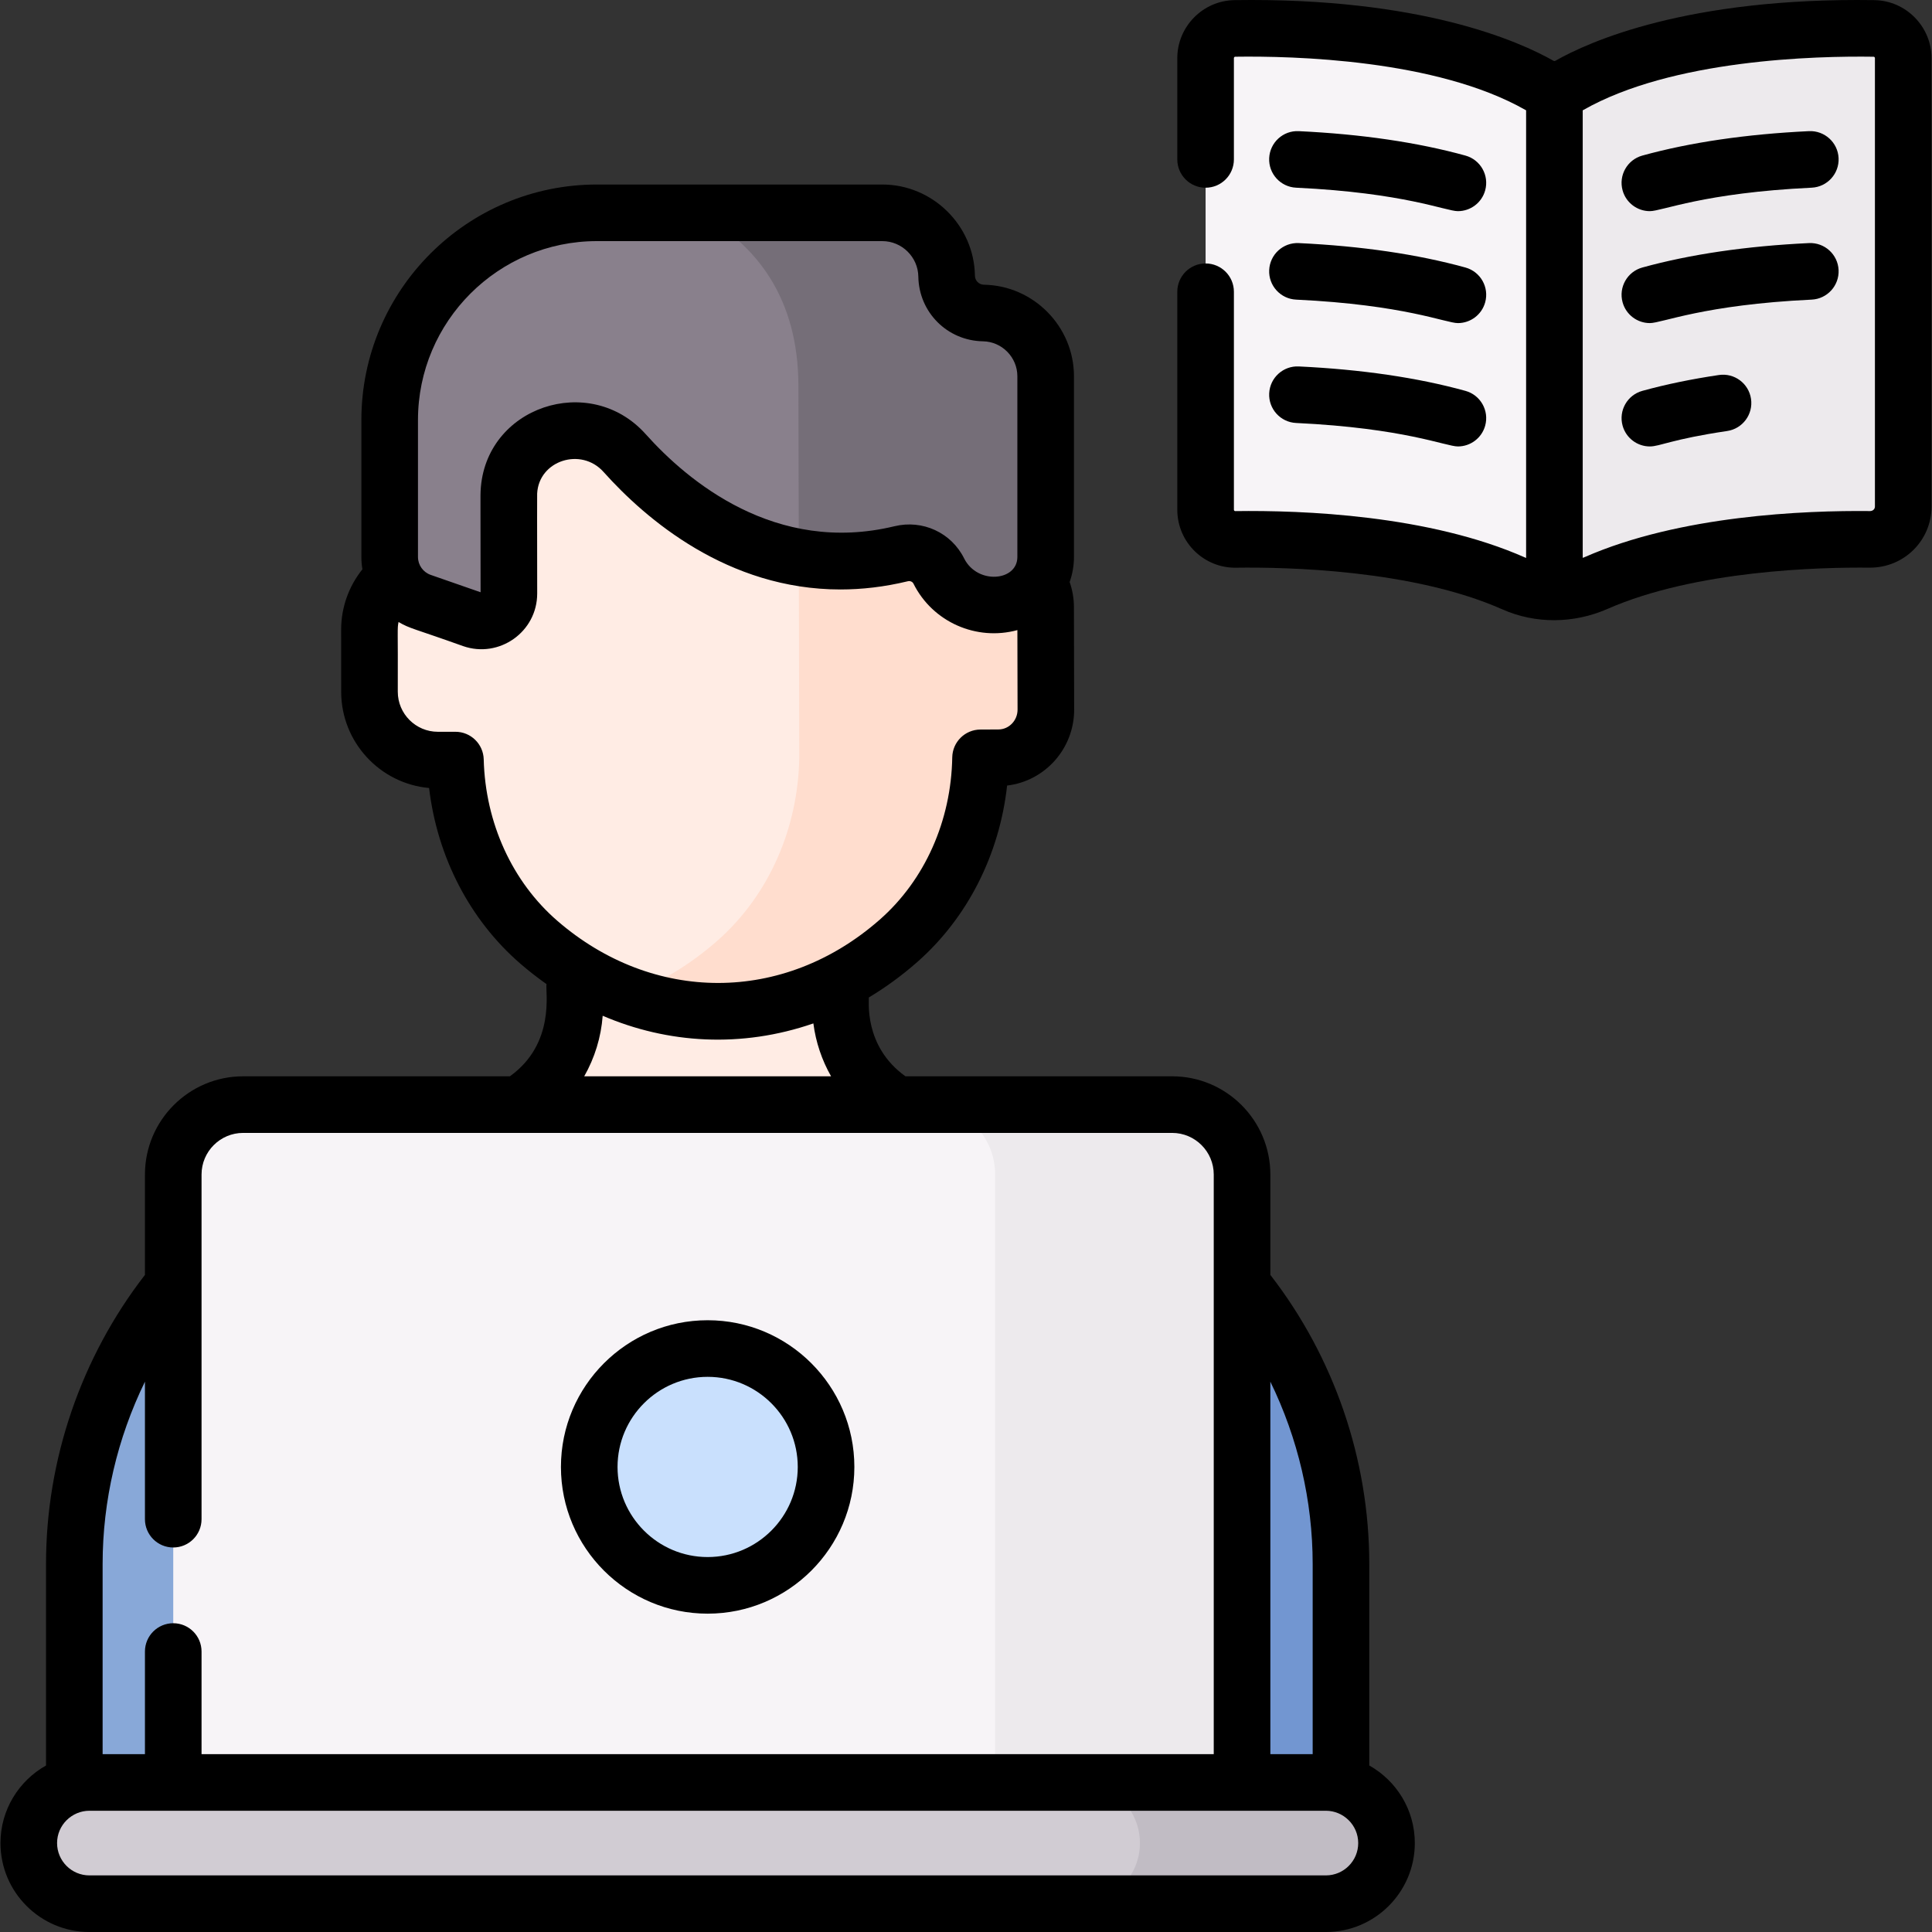
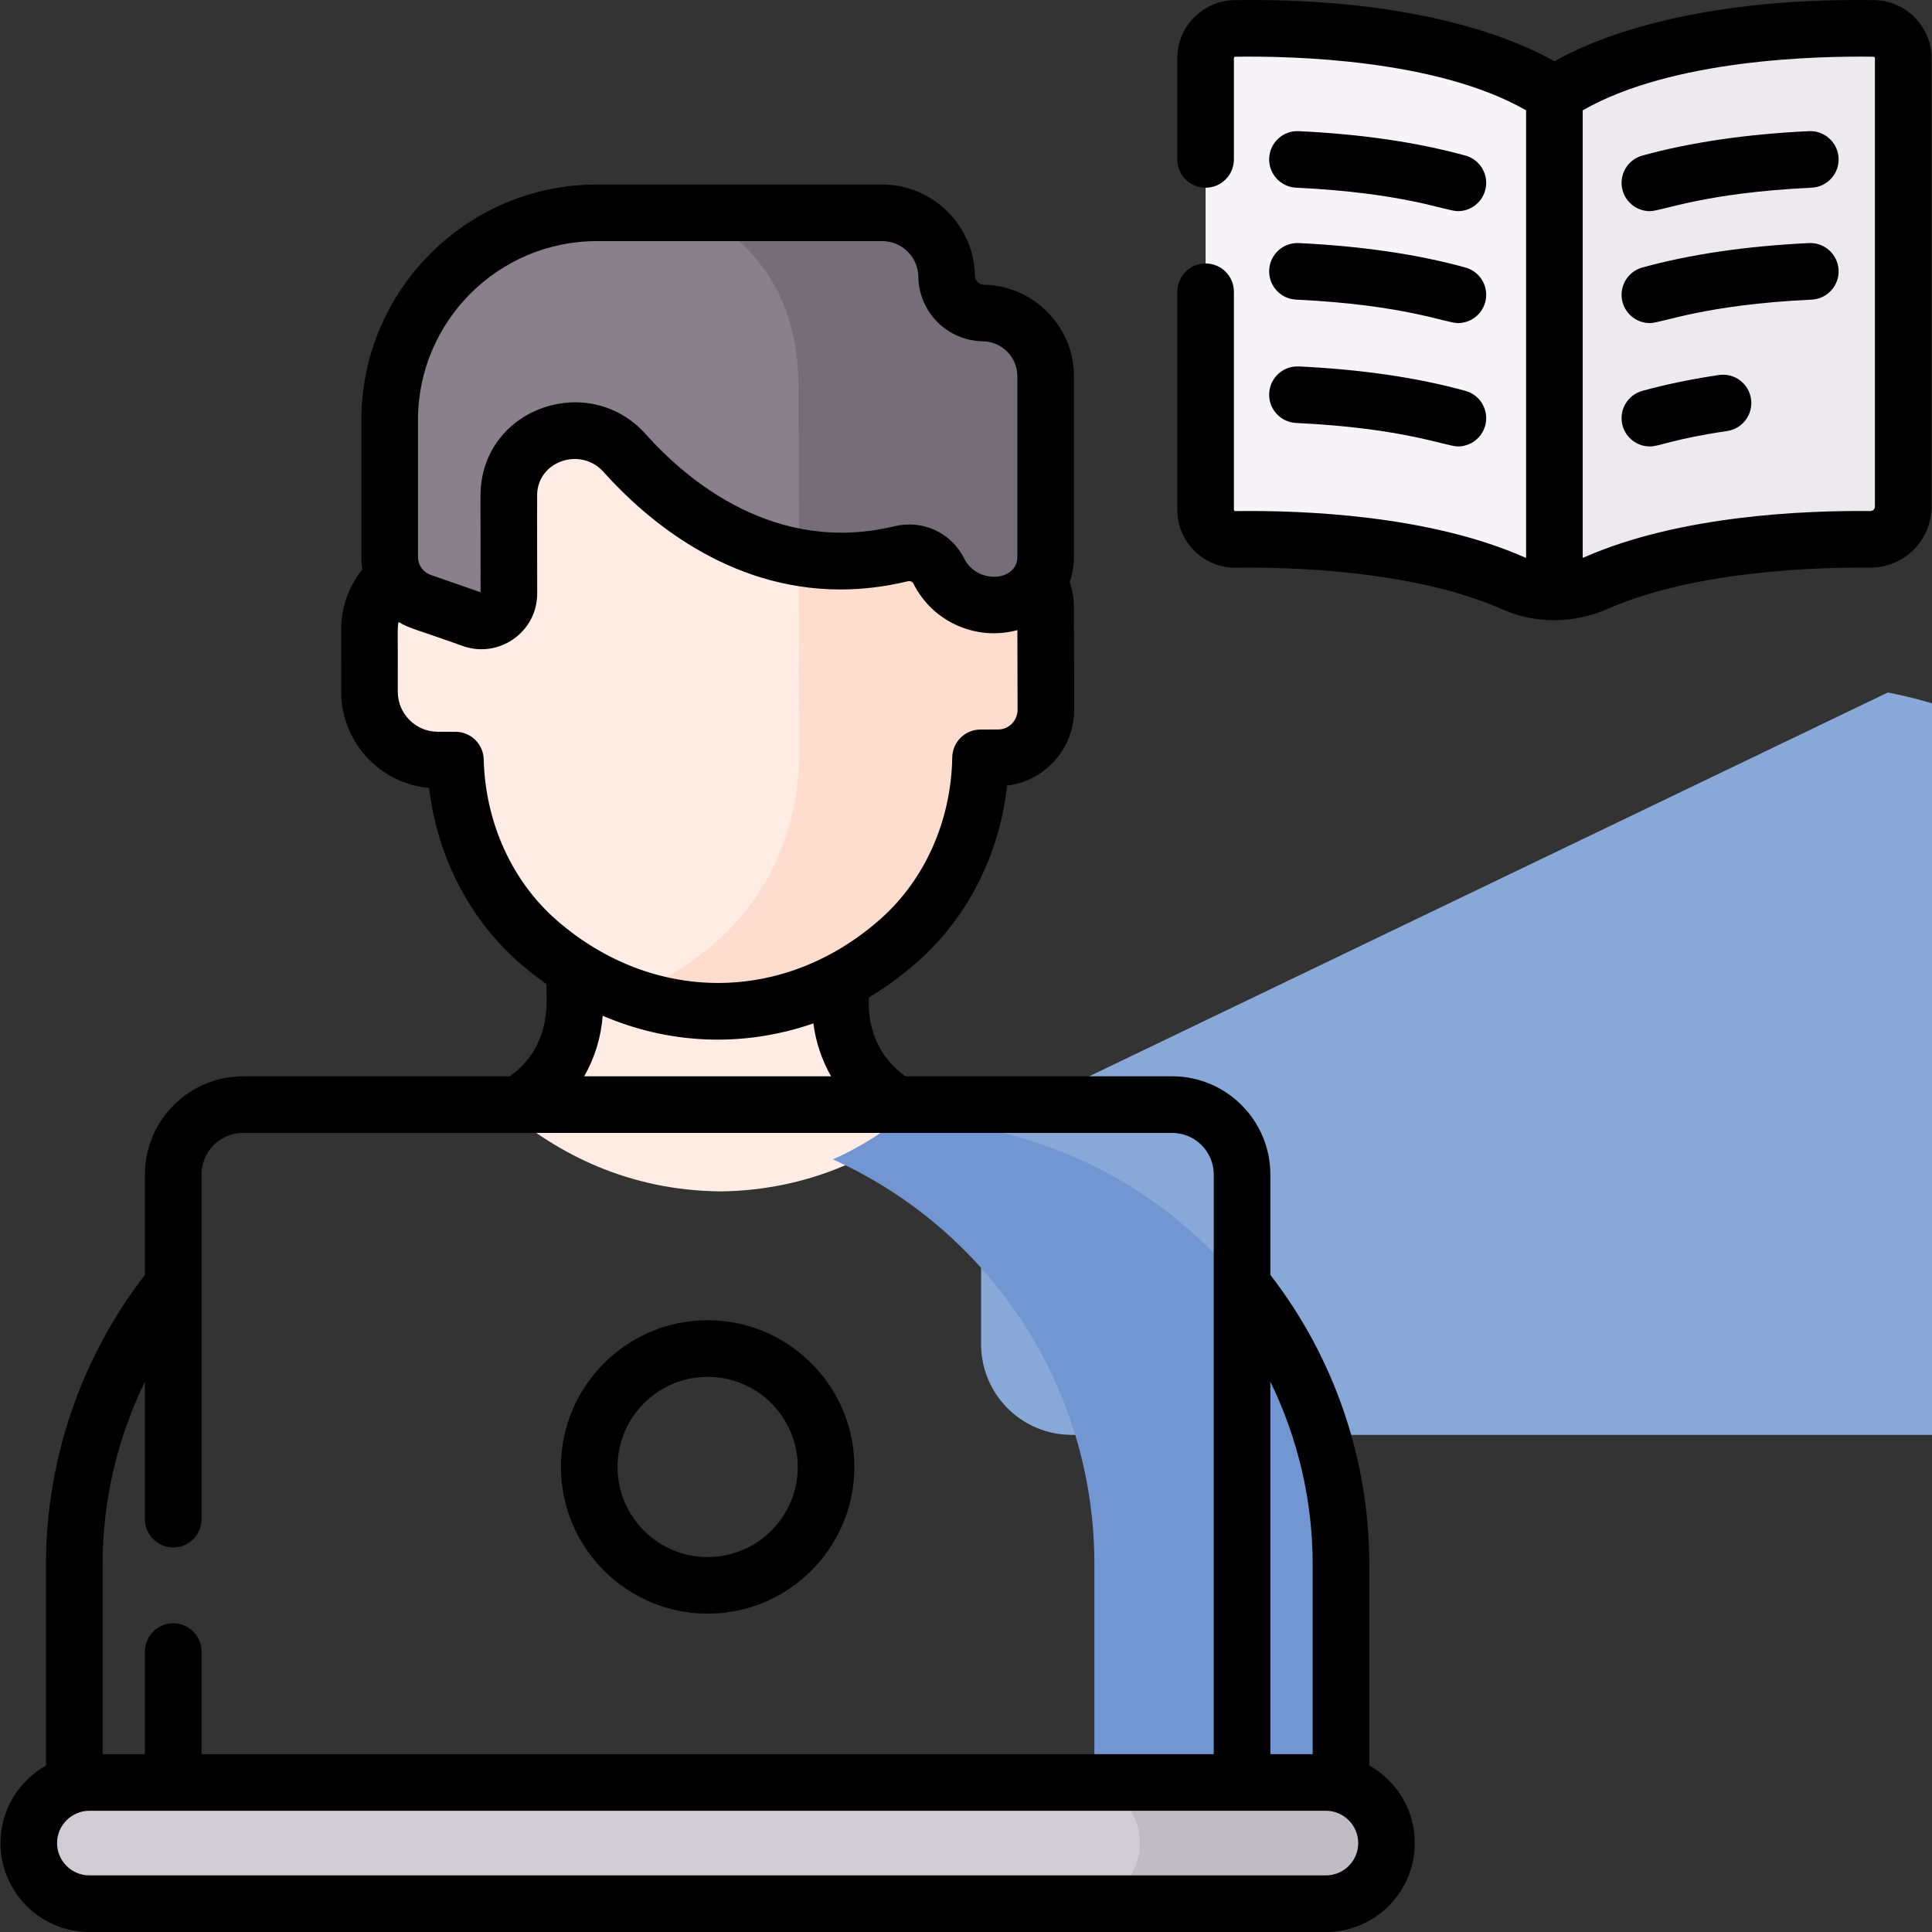
<svg xmlns="http://www.w3.org/2000/svg" id="Capa_1" enable-background="new 0 0 512 512" height="512" viewBox="0 0 512 512" width="512">
  <rect x="0" y="0" width="512" height="512" fill="#333333" stroke="none" />
  <g>
    <g>
      <g>
        <g>
          <g>
            <g>
              <path d="m191.168 315.732c23.043-.358 40.864-9.171 54.012-19.784-13.17-3.656-22.44-15.674-22.44-29.523v-45.734h-35.206-35.206v45.734c0 12.205-7.2 22.989-17.924 27.881 13.455 11.425 32.191 21.253 56.764 21.426z" fill="#ffece4" />
              <g>
                <g>
                  <g>
                    <g>
                      <path d="m277.103 160.852c-.029-7.042-5.693-12.726-12.65-12.696l-4.745.02-.08-19.122c-.167-40.064-33.228-54.792-69.885-55.05-36.496.568-69.482 15.427-69.315 55.644l.056 13.482.023 5.64-4.497.002c-10.006.005-18.114 8.122-18.106 18.129l.012 16.428c.007 10.003 8.121 18.107 18.124 18.102l4.651-.002c.47 18.503 8.226 36.281 22.155 48.318 11.214 9.691 26.956 18.124 47.704 18.269 20.747-.323 36.417-8.89 47.55-18.676 13.829-12.155 21.437-29.999 21.752-48.505l4.764-.02c6.957-.03 12.573-5.762 12.544-12.804z" fill="#ffece4" />
                    </g>
                    <path d="m277.103 160.852c-.029-7.042-5.693-12.726-12.65-12.696l-4.745.02-.08-19.122c-.144-34.45-24.613-50.155-54.771-54.047 4.24 7.324 6.685 16.257 6.73 27.04l.226 98.788c-.315 18.506-7.924 36.35-21.752 48.505-6.407 5.632-14.327 10.85-23.844 14.336 7.186 2.634 15.283 4.276 24.335 4.34 20.747-.323 36.417-8.89 47.55-18.676 13.829-12.155 21.437-29.999 21.752-48.505l4.764-.02c6.957-.03 12.573-5.762 12.544-12.804z" fill="#ffddce" />
-                     <path d="m259.996 298.996c-1.93-.372-6.924-1.371-12.652-2.525-2.237-.45-4.368-1.151-6.381-2.051-11.905 10.185-28.446 18.949-50.185 19.288-22.302-.157-39.222-9.221-51.276-19.637-.593-.513-1.158-1.051-1.73-1.583-3.022 1.869-6.399 3.249-10.048 3.983-5.728 1.153-10.723 2.153-12.652 2.525-55.363 10.655-95.376 59.101-95.376 115.48v57.238c0 13.267 10.755 24.022 24.022 24.022h143.816 143.816c13.267 0 24.022-10.755 24.022-24.022v-57.238c0-56.379-40.012-104.825-95.376-115.48z" fill="#88a8d8" />
+                     <path d="m259.996 298.996v57.238c0 13.267 10.755 24.022 24.022 24.022h143.816 143.816c13.267 0 24.022-10.755 24.022-24.022v-57.238c0-56.379-40.012-104.825-95.376-115.48z" fill="#88a8d8" />
                    <g>
                      <path d="m259.996 298.996c-1.93-.371-6.924-1.371-12.652-2.525-2.237-.45-4.368-1.151-6.381-2.051-5.673 4.853-12.411 9.371-20.25 12.821 41.422 18.638 69.31 60.169 69.309 107.235v57.238c0 13.267-10.755 24.022-24.022 24.022h65.349c13.267 0 24.022-10.755 24.022-24.022v-57.238c.001-56.379-40.011-104.825-95.375-115.48z" fill="#7296d1" />
                    </g>
                    <path d="m250.869 73.183c-.145-9.312-7.736-16.784-17.049-16.784h-75.635c-30.329 0-54.916 24.587-54.916 54.916v36.291c0 5.331 3.374 10.077 8.408 11.83l13.527 4.71c4.728 1.646 9.666-1.869 9.658-6.875l-.03-25.591c-.002-.411.007-.82.027-1.225.758-15.545 20.294-21.992 30.67-10.392 12.474 13.944 38.094 35.19 73.282 26.688 3.999-.966 8.141.893 9.977 4.575l.004.007c3.654 7.326 12.182 10.797 19.913 8.105 5.034-1.753 8.407-6.5 8.407-11.83v-47.904c0-9.146-7.336-16.602-16.481-16.751-5.357-.088-9.678-4.412-9.762-9.77z" fill="#89808c" />
                    <path d="m260.632 82.953c-5.358-.087-9.679-4.411-9.763-9.769-.145-9.312-7.736-16.784-17.049-16.784h-48.831c15.862 8.413 26.503 22.968 26.598 45.648l.104 45.676c8.245 1.451 17.31 1.397 27.12-.973 3.999-.966 8.141.893 9.977 4.575l.004.007c3.654 7.326 12.182 10.797 19.913 8.105 5.034-1.753 8.407-6.5 8.407-11.83v-47.904c.001-9.147-7.335-16.603-16.48-16.751z" fill="#756e78" />
                  </g>
                </g>
              </g>
            </g>
          </g>
          <g>
            <g>
              <g>
-                 <path d="m329.156 495.333h-283.244v-184.075c0-10.233 8.295-18.528 18.528-18.528h246.189c10.233 0 18.528 8.295 18.528 18.528v184.075z" fill="#f7f4f7" />
-                 <path d="m310.628 292.731h-65.43c10.233 0 18.528 8.295 18.528 18.528v184.075h65.43v-184.076c0-10.232-8.295-18.527-18.528-18.527z" fill="#edeaed" />
                <path d="m351.376 504.5h-327.685c-8.873 0-16.065-7.193-16.065-16.065 0-8.873 7.193-16.065 16.065-16.065h327.685c8.873 0 16.065 7.193 16.065 16.065.001 8.872-7.192 16.065-16.065 16.065z" fill="#d1ccd3" />
                <path d="m351.376 472.369h-65.349c8.873 0 16.066 7.193 16.066 16.065 0 8.873-7.193 16.065-16.066 16.065h65.349c8.873 0 16.065-7.193 16.065-16.065.001-8.872-7.192-16.065-16.065-16.065z" fill="#c1bcc4" />
              </g>
            </g>
          </g>
        </g>
-         <circle cx="187.534" cy="388.756" fill="#c9e0fd" r="31.379" />
      </g>
      <g>
        <path d="m407.986 22.633c-25.054-14.268-64.241-15.348-80.747-15.1-4.298.065-7.742 3.572-7.742 7.871v119.672c0 4.386 3.581 7.933 7.967 7.871 15.19-.214 48.983.713 73.73 11.69 6.94 3.079 14.83 2.921 21.782-.131 24.268-10.655 57.08-11.735 72.586-11.569 4.851.052 8.814-3.854 8.814-8.705v-118.828c0-4.296-3.442-7.806-7.737-7.871-16.514-.249-55.745.832-80.8 15.127-2.435 1.388-5.419 1.359-7.853-.027z" fill="#f7f4f7" />
        <path d="m495.56 142.936c4.851.052 8.814-3.854 8.814-8.705v-118.827c0-4.296-3.442-7.806-7.737-7.871-16.514-.249-55.745.832-80.8 15.127-1.209.69-2.555 1.028-3.902 1.025v133.182c3.757-.016 7.518-.816 11.04-2.362 24.268-10.655 57.08-11.735 72.585-11.569z" fill="#edeaed" />
      </g>
    </g>
    <g>
      <path d="m386.361 55.959c3.29 0 6.308-2.182 7.225-5.506 1.102-3.993-1.241-8.123-5.234-9.225-12.703-3.506-27.56-5.684-44.157-6.472-4.151-.207-7.651 2.998-7.848 7.136-.196 4.138 2.999 7.651 7.136 7.848 28.756 1.364 39.695 6.219 42.878 6.219z" />
      <path d="m343.483 79.404c28.756 1.365 39.695 6.22 42.878 6.22 3.29 0 6.308-2.182 7.225-5.506 1.102-3.993-1.241-8.123-5.234-9.225-12.703-3.506-27.56-5.684-44.157-6.472-4.151-.198-7.651 2.999-7.848 7.136-.196 4.137 2.999 7.65 7.136 7.847z" />
      <path d="m343.483 112.093c28.76 1.367 39.694 6.22 42.878 6.22 3.29 0 6.308-2.182 7.225-5.506 1.102-3.993-1.241-8.123-5.234-9.225-12.7-3.505-27.557-5.683-44.157-6.472-4.151-.199-7.651 2.999-7.848 7.136-.196 4.137 2.998 7.651 7.136 7.847z" />
      <path d="m479.397 34.756c-16.598.789-31.454 2.966-44.158 6.472-3.993 1.102-6.336 5.232-5.234 9.225.917 3.325 3.936 5.506 7.225 5.506 3.238 0 14.225-4.86 42.878-6.22 4.137-.197 7.332-3.71 7.136-7.848-.196-4.137-3.707-7.319-7.847-7.135z" />
      <path d="m479.397 64.42c-16.598.789-31.454 2.966-44.158 6.472-3.993 1.102-6.336 5.232-5.234 9.225.917 3.325 3.936 5.506 7.225 5.506 3.238 0 14.225-4.86 42.878-6.22 4.137-.197 7.332-3.71 7.136-7.848-.196-4.136-3.707-7.322-7.847-7.135z" />
      <path d="m455.519 99.383c-7.256 1.075-14.079 2.487-20.279 4.198-3.993 1.102-6.336 5.232-5.235 9.225.918 3.325 3.936 5.507 7.226 5.507 2.659 0 5.793-1.915 20.487-4.092 4.097-.607 6.927-4.42 6.32-8.518-.608-4.097-4.415-6.927-8.519-6.32z" />
      <path d="m362.872 467.874v-53.398c0-27.667-9.291-54.765-26.216-76.617v-26.601c0-14.351-11.676-26.028-26.028-26.028h-70.682c-11.196-8.019-9.566-20.258-9.706-20.888 4.442-2.659 8.721-5.772 12.813-9.37 13.346-11.731 21.818-28.494 23.841-46.794 10.023-1.171 17.811-9.798 17.768-20.185l-.059-27.174c-.01-2.25-.4-4.474-1.135-6.585.736-2.093 1.144-4.325 1.144-6.629v-47.901c0-13.158-10.703-24.036-23.859-24.25-1.317-.021-2.365-1.07-2.386-2.387-.208-13.326-11.219-24.168-24.547-24.168h-75.635c-34.416 0-62.415 28-62.415 62.416v36.291c0 1.106.095 2.196.272 3.262-3.624 4.511-5.64 10.135-5.636 16.038l.012 16.428c.01 13.336 10.262 24.319 23.296 25.493 2.175 18.284 10.786 34.977 24.231 46.594 2.241 1.937 4.54 3.717 6.883 5.376-.348 1.905 2.458 15.72-9.706 24.434h-70.683c-14.351 0-26.028 11.676-26.028 26.028v26.601c-16.925 21.851-26.216 48.951-26.216 76.617v53.397c-7.195 4.039-12.07 11.739-12.07 20.561.001 12.994 10.572 23.565 23.566 23.565h327.685c12.994 0 23.565-10.572 23.565-23.566.001-8.821-4.874-16.521-12.069-20.56zm-26.216-101.718c7.305 14.97 11.216 31.522 11.216 48.32v50.393h-11.216zm-225.887-254.842c0-26.145 21.27-47.416 47.416-47.416h75.635c5.185 0 9.469 4.217 9.549 9.401v.001c.148 9.464 7.677 16.997 17.14 17.151 5.019.082 9.103 4.232 9.103 9.252v47.903c0 6.427-10.582 7.377-14.092.41-.007-.013-.013-.026-.02-.04-3.4-6.818-10.986-10.321-18.45-8.518-31.552 7.623-54.852-12.014-65.931-24.398-14.814-16.558-42.664-7.271-43.751 15.033-.066 1.363-.026.315-.007 26.862l-13.218-4.602c-2.018-.703-3.374-2.61-3.374-4.748zm17.421 89.924c-.103-4.067-3.43-7.309-7.497-7.309-.001 0-.002 0-.003 0l-4.652.002c-.002 0-.003 0-.005 0-5.85 0-10.611-4.758-10.615-10.608.064-17.053-.178-16.574.199-18.488 3.02 1.786 4.062 1.718 17.122 6.394 9.516 3.313 19.64-3.731 19.624-13.967-.017-18.036-.041-25.822-.011-26.442.429-8.798 11.655-12.391 17.589-5.757 11.193 12.512 32.892 31.154 62.782 31.153 5.662 0 11.62-.669 17.852-2.175.617-.15 1.229.104 1.495.615.004.008.008.016.012.024 5.079 10.183 16.697 15.265 27.536 12.302l.046 21.061c.012 2.895-2.265 5.261-5.076 5.273l-4.764.02c-4.08.017-7.397 3.293-7.467 7.372-.287 16.852-7.287 32.525-19.205 43.001-25.543 22.453-60.142 22.19-85.399.364-12.005-10.374-19.135-25.986-19.563-42.835zm92.052 83.993h-65.416c2.772-4.876 4.471-10.354 4.892-16.043 17.25 7.403 36.776 8.61 55.835 2.027.638 4.961 2.248 9.722 4.689 14.016zm-193.046 129.246c0-16.798 3.911-33.349 11.216-48.32v36.443c0 4.142 3.358 7.5 7.5 7.5s7.5-3.358 7.5-7.5v-91.341c0-6.081 4.947-11.028 11.028-11.028h246.189c6.081 0 11.028 4.947 11.028 11.028v153.611h-268.245v-27.198c0-4.142-3.358-7.5-7.5-7.5s-7.5 3.358-7.5 7.5v27.198h-11.216zm324.18 82.523h-327.685c-4.723 0-8.565-3.843-8.565-8.566 0-4.794 3.941-8.565 8.565-8.565h327.685c4.614 0 8.565 3.762 8.565 8.566.001 4.723-3.841 8.565-8.565 8.565z" />
      <path d="m187.534 427.635c21.438 0 38.88-17.441 38.88-38.879s-17.441-38.88-38.88-38.88-38.88 17.441-38.88 38.88c0 21.438 17.442 38.879 38.88 38.879zm0-62.759c13.167 0 23.88 10.712 23.88 23.88 0 13.167-10.712 23.879-23.88 23.879-13.167 0-23.88-10.712-23.88-23.879s10.713-23.88 23.88-23.88z" />
      <path d="m496.751.035c-49.585-.755-75.703 11.018-84.63 16.111-.056.032-.125.045-.199.04h-.001c-.074-.005-.151-.029-.224-.071-8.927-5.083-35.032-16.832-84.572-16.081-8.342.126-15.129 7.021-15.129 15.37v26.843c0 4.142 3.358 7.5 7.5 7.5s7.5-3.358 7.5-7.5v-26.843c0-.206.156-.369.355-.372 15.272-.227 53.337.687 76.923 14.118.053.03.108.055.161.085v118.622c-.066-.028-.135-.047-.201-.076-25.51-11.315-59.115-12.587-76.877-12.333-.217-.006-.361-.172-.361-.372v-57.758c0-4.142-3.358-7.5-7.5-7.5s-7.5 3.358-7.5 7.5v57.758c0 8.724 7.19 15.53 15.573 15.369 13.315-.183 46.835.513 70.583 11.047 8.759 3.885 18.918 3.796 27.838-.12 23.443-10.293 56.403-11.072 69.491-10.937 9.12.048 16.393-7.219 16.393-16.205v-118.826c0-8.349-6.785-15.244-15.123-15.369zm.123 134.196c0 .635-.469 1.164-1.233 1.206-17.459-.188-50.507 1.148-75.681 12.202-.173.076-.351.129-.525.2v-118.602c.039-.022.08-.04.119-.063 23.584-13.455 61.681-14.367 76.971-14.141.192.003.349.169.349.372z" />
    </g>
  </g>
</svg>